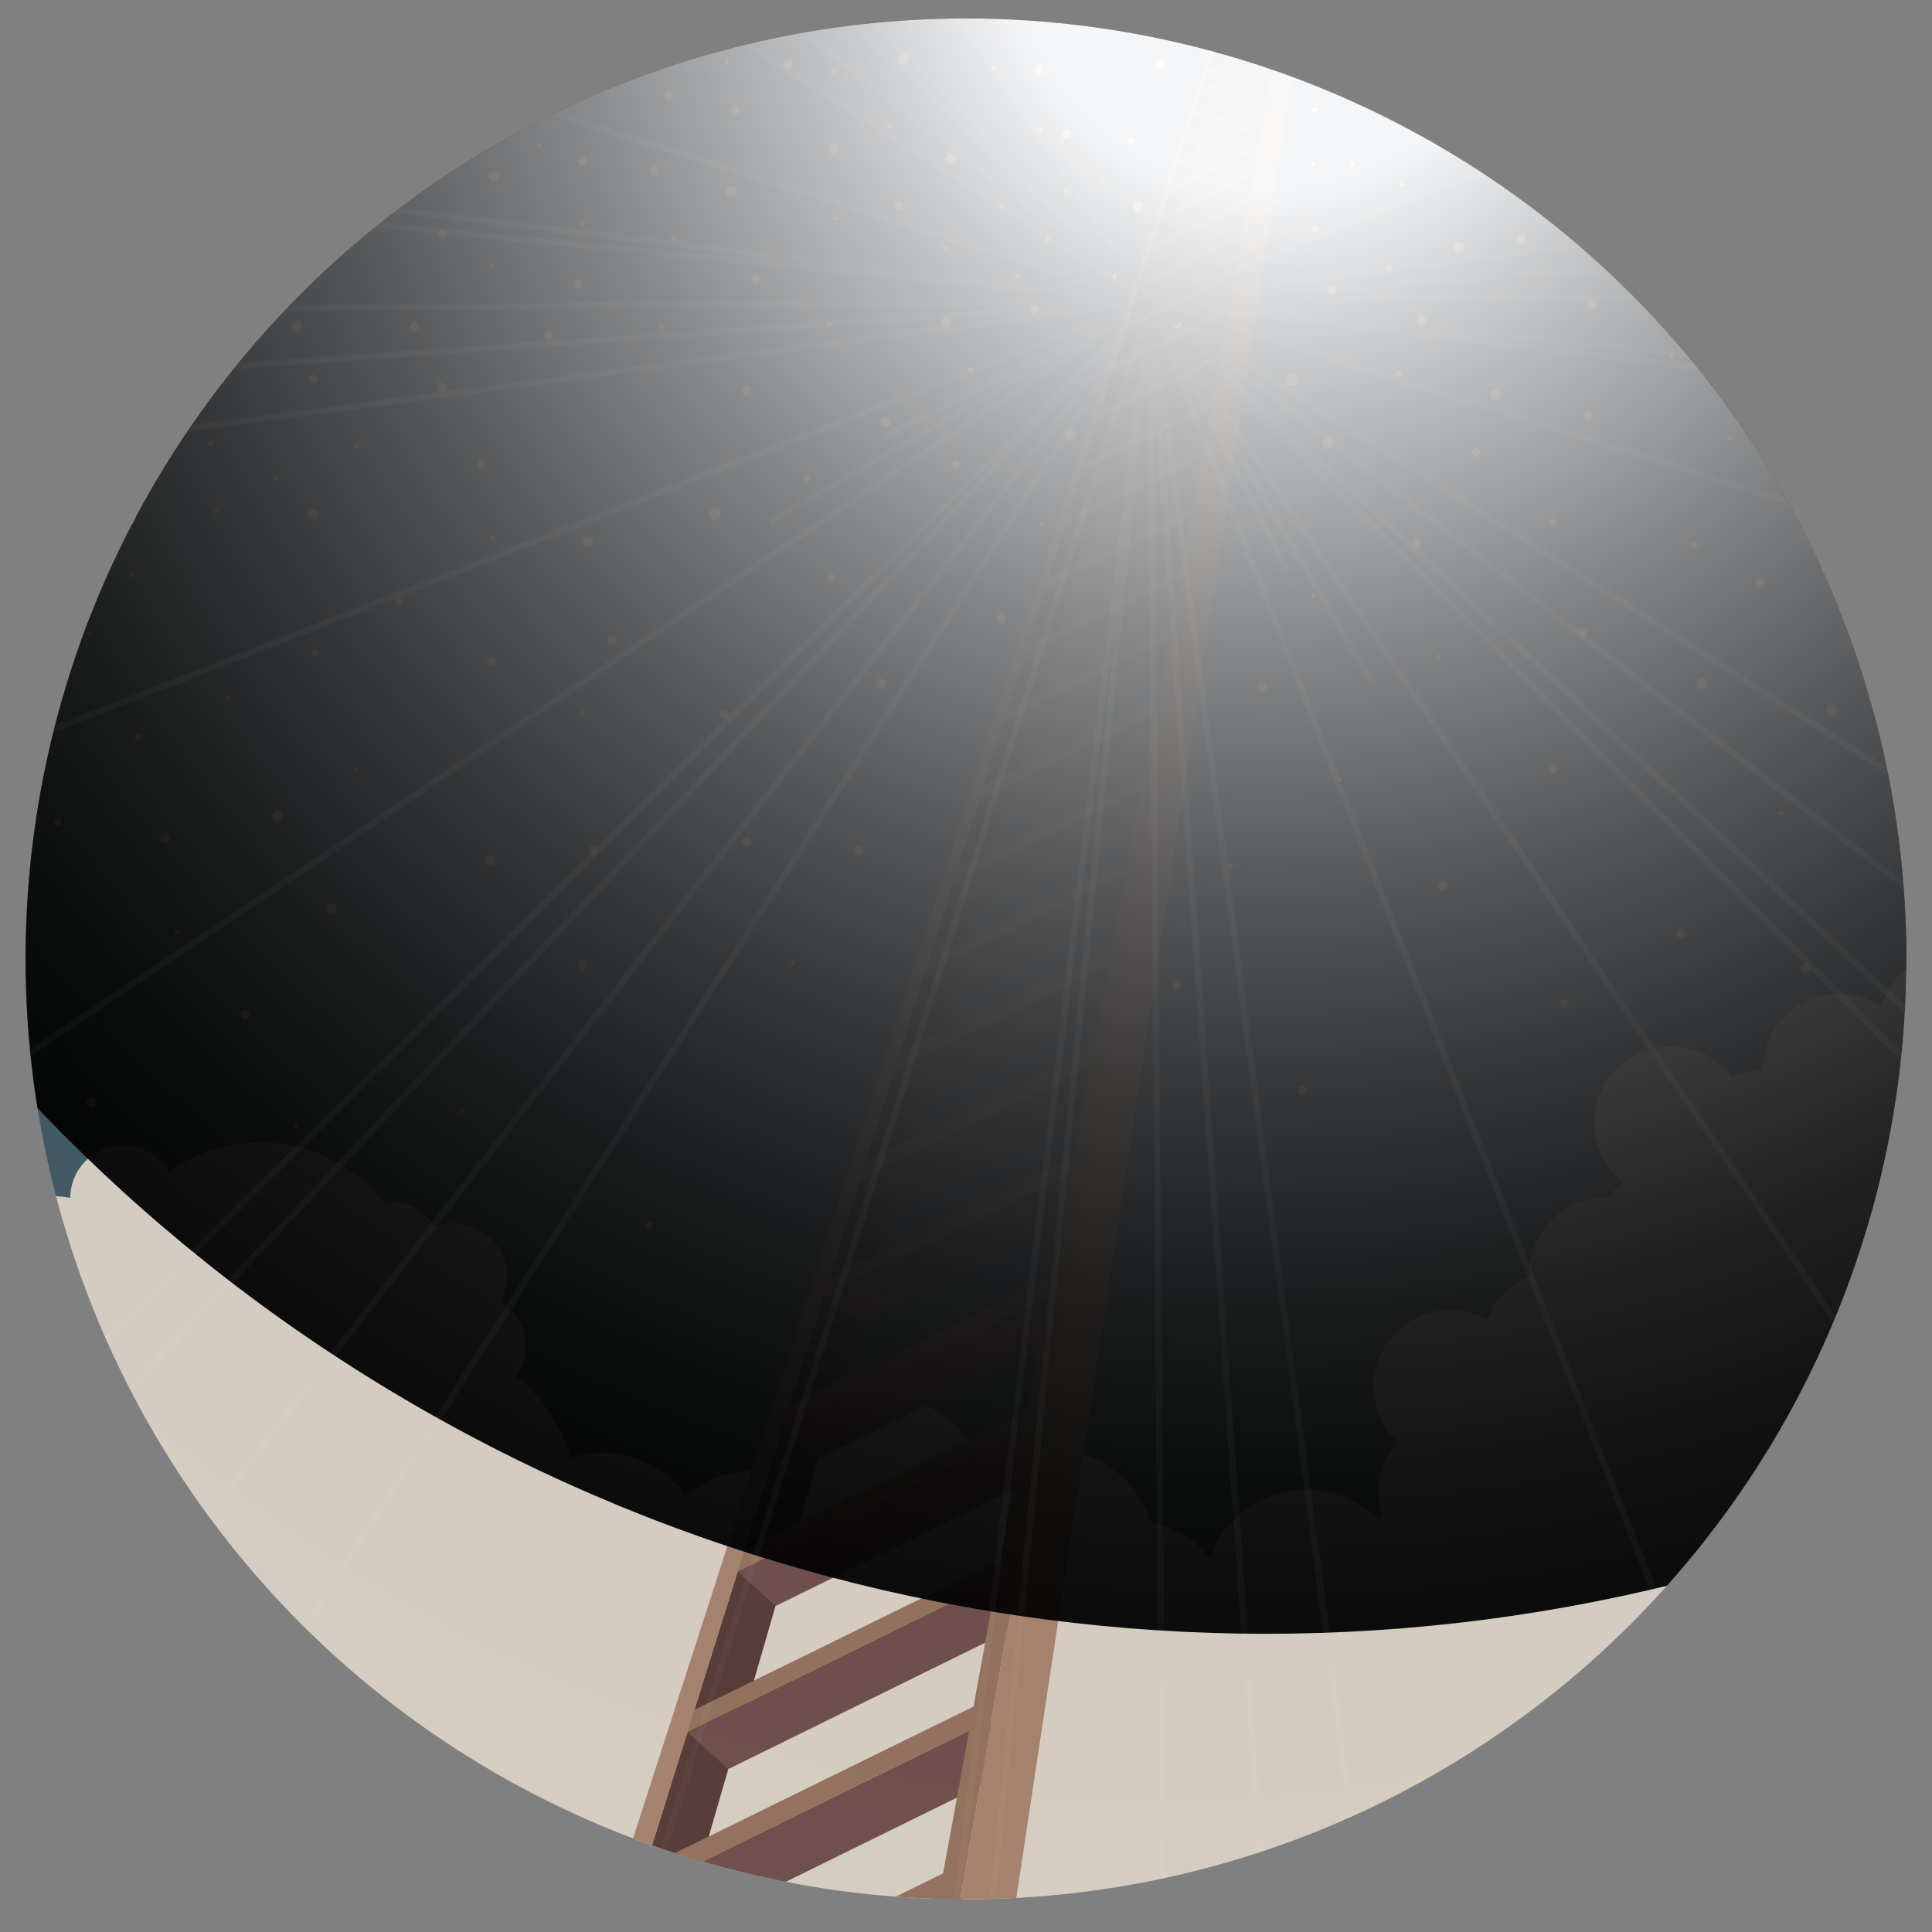
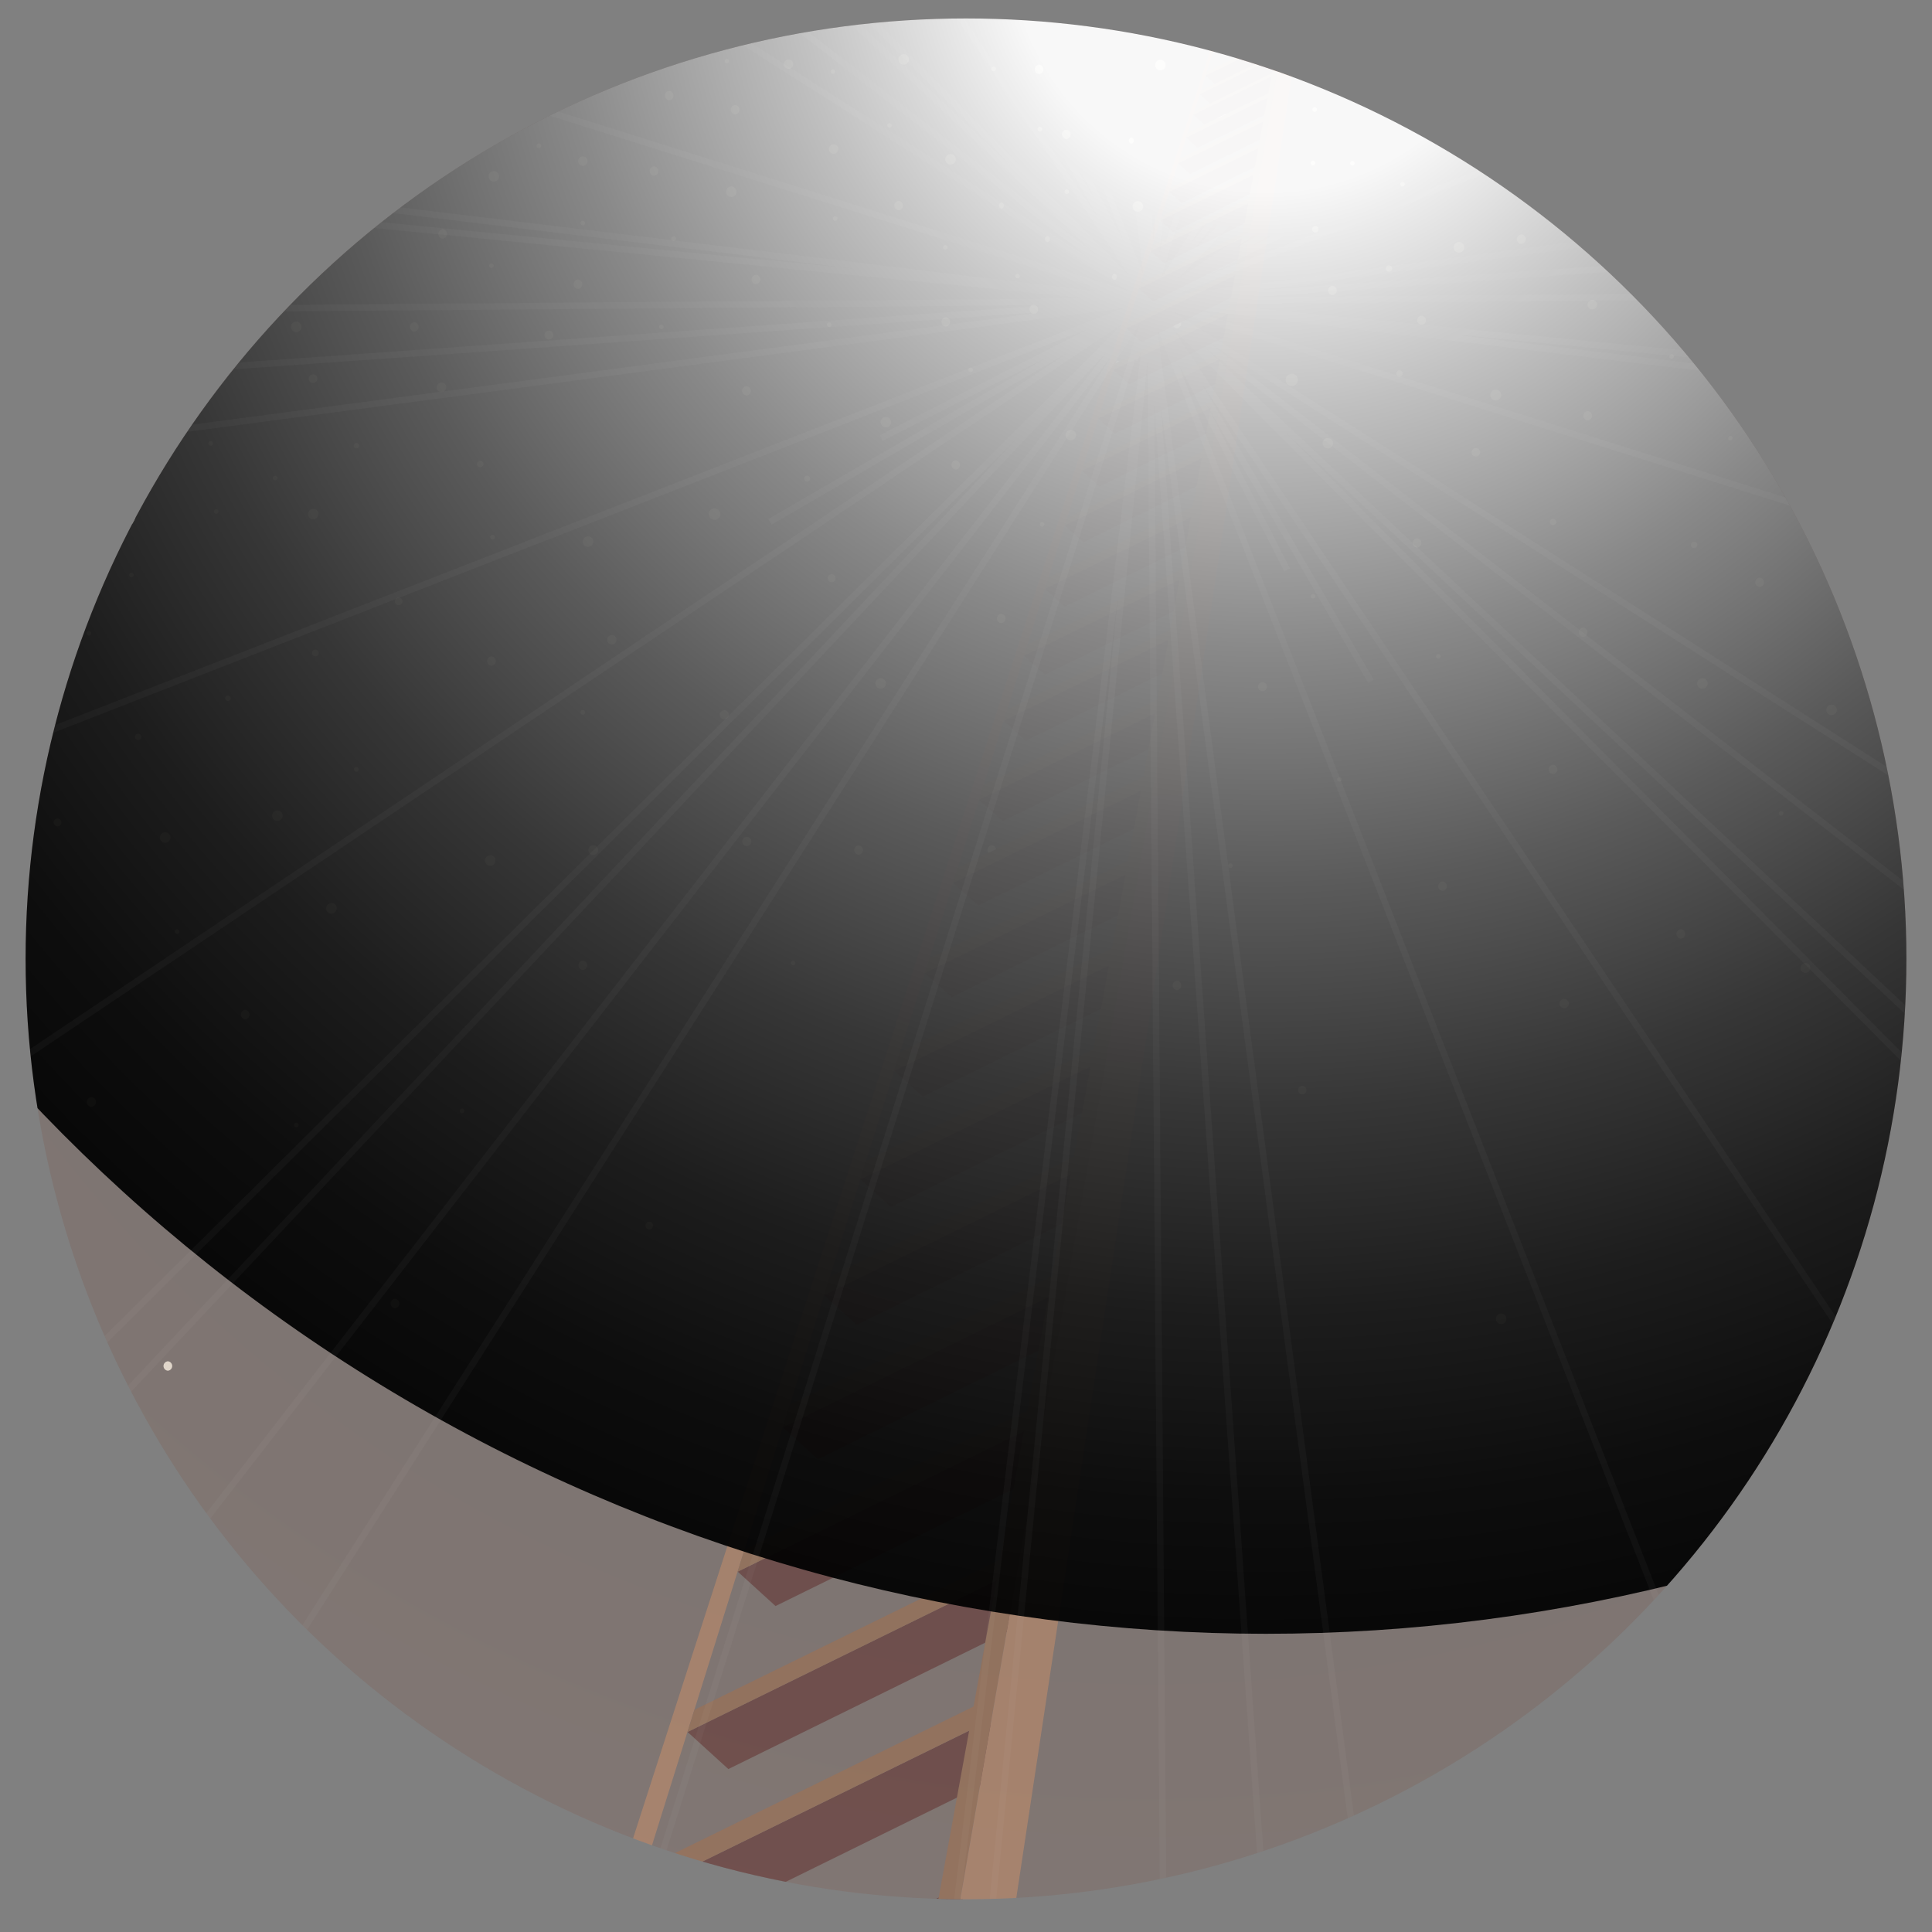
<svg xmlns="http://www.w3.org/2000/svg" viewBox="0 0 600 600">
  <rect x="0" y="0" width="600" height="600" fill="#808080" stroke="none" />
  <defs>
    <style>.cls-1,.cls-13{fill:none;}.cls-2{isolation:isolate;}.cls-3{clip-path:url(#clip-path);}.cls-4{fill:#3a606f;}.cls-5{fill:#f2f2e8;}.cls-6{fill:#e5e6dd;}.cls-7{fill:#513d3e;}.cls-8{fill:#ad8f7a;}.cls-9{fill:#6d5455;}.cls-10{fill:#967c69;}.cls-11{opacity:0.15;fill:url(#radial-gradient);}.cls-11,.cls-12,.cls-13{mix-blend-mode:screen;}.cls-12{opacity:0.95;fill:url(#radial-gradient-2);}.cls-13{stroke:#fff;stroke-width:2px;opacity:0.03;}</style>
    <clipPath id="clip-path">
      <circle class="cls-1" cx="300" cy="297.78" r="292.05" />
    </clipPath>
    <radialGradient id="radial-gradient" cx="357.23" cy="93.52" r="830.4" gradientTransform="translate(170.76 -225.21) rotate(45)" gradientUnits="userSpaceOnUse">
      <stop offset="0" stop-color="#261011" />
      <stop offset="0.73" stop-color="#95452a" />
      <stop offset="1" stop-color="#261011" />
    </radialGradient>
    <radialGradient id="radial-gradient-2" cx="393.13" cy="-19.97" r="527.36" gradientUnits="userSpaceOnUse">
      <stop offset="0.15" stop-color="#fff" />
      <stop offset="0.28" stop-color="#c4c4c4" />
      <stop offset="0.42" stop-color="#8a8a8a" />
      <stop offset="0.56" stop-color="#595959" />
      <stop offset="0.69" stop-color="#333" />
      <stop offset="0.81" stop-color="#181818" />
      <stop offset="0.92" stop-color="#080808" />
      <stop offset="1" stop-color="#020202" />
    </radialGradient>
  </defs>
  <g class="cls-2">
    <g id="Layer_1" data-name="Layer 1">
      <g class="cls-3">
-         <rect class="cls-4" x="-46.28" y="-190.77" width="973.41" height="688.34" />
        <path class="cls-5" d="M-29,20.2a1.62,1.62,0,0,1,1.62-1.63,1.63,1.63,0,0,1,1.63,1.63,1.63,1.63,0,0,1-1.63,1.62A1.62,1.62,0,0,1-29,20.2ZM110.67,41.34A1.63,1.63,0,1,0,109,43,1.63,1.63,0,0,0,110.67,41.34ZM52.93,89.73a1.63,1.63,0,1,0,1.63,1.62A1.62,1.62,0,0,0,52.93,89.73ZM184.25,168.2a1.63,1.63,0,1,0-1.63,1.63A1.63,1.63,0,0,0,184.25,168.2ZM-51.47,114.33A1.63,1.63,0,0,0-53.1,116a1.63,1.63,0,0,0,1.63,1.63A1.63,1.63,0,0,0-49.84,116,1.63,1.63,0,0,0-51.47,114.33Zm592.61,360a1.63,1.63,0,1,0,1.63,1.62A1.62,1.62,0,0,0,541.14,474.37ZM273.5,210.63a1.63,1.63,0,1,0,1.63,1.62A1.62,1.62,0,0,0,273.5,210.63Zm-121.25,55a1.63,1.63,0,1,0,1.62,1.62A1.62,1.62,0,0,0,152.25,265.61ZM665.69,357.9a1.63,1.63,0,1,0,1.63,1.63A1.63,1.63,0,0,0,665.69,357.9ZM568.83,218.83a1.63,1.63,0,1,0,1.62,1.63A1.63,1.63,0,0,0,568.83,218.83Zm-40.13-8.2a1.63,1.63,0,1,0,1.63,1.62A1.62,1.62,0,0,0,528.7,210.63Zm137,47.6a1.63,1.63,0,1,0,1.62,1.63A1.63,1.63,0,0,0,665.69,258.23ZM661,196.36a1.63,1.63,0,1,0,1.62,1.63A1.63,1.63,0,0,0,661,196.36ZM332.56,133.5a1.63,1.63,0,1,0,1.62,1.62A1.63,1.63,0,0,0,332.56,133.5ZM466.22,407.94a1.63,1.63,0,1,0,1.62,1.63A1.63,1.63,0,0,0,466.22,407.94ZM296.83,49.47a1.63,1.63,0,1,0-1.63,1.63A1.62,1.62,0,0,0,296.83,49.47Zm-21.7,80a1.63,1.63,0,1,0,1.62,1.63A1.63,1.63,0,0,0,275.13,129.47Zm-48-71.56a1.63,1.63,0,1,0,1.62,1.63A1.63,1.63,0,0,0,227.17,57.91Zm127.88,6.2a1.63,1.63,0,1,0-1.63,1.63A1.63,1.63,0,0,0,355.05,64.11Zm5.28-45.54A1.63,1.63,0,1,0,362,20.2,1.62,1.62,0,0,0,360.33,18.57ZM502.65,49.88a1.63,1.63,0,1,0,1.62,1.63A1.63,1.63,0,0,0,502.65,49.88Zm67.8,17.41a1.63,1.63,0,1,0-1.62,1.62A1.63,1.63,0,0,0,570.45,67.29Zm92.2-41.84a1.63,1.63,0,1,0,1.62,1.63A1.63,1.63,0,0,0,662.65,25.45ZM697.83,82a1.63,1.63,0,1,0-1.63-1.62A1.63,1.63,0,0,0,697.83,82Zm106.83,53.17a1.63,1.63,0,1,0,1.63,1.62A1.63,1.63,0,0,0,804.66,135.17ZM807.92,78a1.63,1.63,0,1,0-1.63,1.62A1.63,1.63,0,0,0,807.92,78Zm52.15-11.49a1.63,1.63,0,1,0,1.62,1.63A1.63,1.63,0,0,0,860.07,66.55ZM761.26,10a1.63,1.63,0,1,0,1.63,1.63A1.63,1.63,0,0,0,761.26,10Zm-94.15,147a2.61,2.61,0,1,0,2.61,2.6A2.61,2.61,0,0,0,667.11,157.06Zm-254.73-21a1.63,1.63,0,1,0,1.63,1.63A1.63,1.63,0,0,0,412.38,136.08ZM473.8,32.5a1.63,1.63,0,1,0,1.62,1.62A1.62,1.62,0,0,0,473.8,32.5Zm-52.88-16a1.63,1.63,0,1,0,1.63,1.62A1.62,1.62,0,0,0,420.92,16.54ZM282.28,18.46a1.63,1.63,0,1,0-1.63,1.62A1.63,1.63,0,0,0,282.28,18.46ZM99.28,1.9a1.63,1.63,0,1,0,1.63,1.62A1.63,1.63,0,0,0,99.28,1.9ZM-.74,90.54A1.63,1.63,0,0,0,.88,88.91,1.63,1.63,0,0,0-.74,87.29a1.63,1.63,0,0,0-1.63,1.62A1.63,1.63,0,0,0-.74,90.54ZM92,99.89a1.63,1.63,0,1,0,1.62,1.63A1.63,1.63,0,0,0,92,99.89Zm-50,61.4a1.63,1.63,0,1,0-1.63,1.63A1.62,1.62,0,0,0,41.93,161.29Zm56.93-1.62a1.63,1.63,0,1,0-1.63,1.62A1.63,1.63,0,0,0,98.86,159.67ZM-18.91,476a1.63,1.63,0,0,0-1.63,1.63,1.63,1.63,0,0,0,1.63,1.63,1.63,1.63,0,0,0,1.62-1.63A1.63,1.63,0,0,0-18.91,476ZM51.3,258.47a1.63,1.63,0,1,0,1.63,1.63A1.62,1.62,0,0,0,51.3,258.47Zm51.64,22a1.63,1.63,0,1,0,1.63,1.63A1.62,1.62,0,0,0,102.94,280.43ZM86.15,251.69a1.63,1.63,0,1,0,1.62,1.63A1.63,1.63,0,0,0,86.15,251.69ZM153.34,53.13A1.63,1.63,0,1,0,155,54.76,1.63,1.63,0,0,0,153.34,53.13Zm545.2,132.05a1.63,1.63,0,1,0,0,3.25,1.63,1.63,0,0,0,0-3.25Zm159.9,136a1.63,1.63,0,1,0,1.63,1.63A1.63,1.63,0,0,0,858.44,321.17Zm-123.71,41.6a1.9,1.9,0,1,0,1.9,1.9A1.9,1.9,0,0,0,734.73,362.77Zm118.43-104.3a1.63,1.63,0,1,0,1.62,1.63A1.63,1.63,0,0,0,853.16,258.47Zm41.06-101.24a1.63,1.63,0,1,0,1.63,1.62A1.62,1.62,0,0,0,894.22,157.23ZM49.78,47.64a.71.71,0,1,0-.71-.71A.71.71,0,0,0,49.78,47.64Zm-92.1-10.77a.71.71,0,0,0-.71-.71.7.7,0,0,0-.71.71.71.71,0,0,0,.71.71A.71.71,0,0,0-42.32,36.87Zm9-32.84a.71.71,0,0,0-.72.71.72.72,0,0,0,.72.72.71.71,0,0,0,.71-.72A.71.71,0,0,0-33.27,4ZM54.25,21.16a.71.71,0,1,0,.71.71A.71.71,0,0,0,54.25,21.16Zm18.2,7.07a.72.72,0,0,0,0-1.43.72.72,0,0,0,0,1.43Zm85.79,1.83a.71.71,0,0,0,0,1.42.71.71,0,1,0,0-1.42Zm19.42-29a.71.71,0,1,0-.71.72A.71.71,0,0,0,177.66,1.08ZM129.37,7.89a.71.71,0,1,0,0-1.42.71.71,0,0,0,0,1.42Zm-3.78,50.22a.72.72,0,1,0,.71.71A.71.71,0,0,0,125.59,58.11ZM72.45,82.51a.71.71,0,1,0,.71.71A.71.71,0,0,0,72.45,82.51ZM-8.88,75.6a.71.71,0,0,0-.71.71.71.71,0,0,0,.71.71.71.71,0,0,0,.72-.71A.71.71,0,0,0-8.88,75.6Zm40.6-14.44a.71.71,0,1,0,.71-.71A.71.71,0,0,0,31.72,61.16ZM-3.18,45.71A.71.71,0,0,0-2.47,45a.71.71,0,0,0-.71-.71A.71.71,0,0,0-3.9,45,.71.71,0,0,0-3.18,45.71Zm-23.59,5.9a.71.71,0,0,0-.71.71.71.71,0,0,0,.71.71.71.71,0,0,0,.71-.71A.71.71,0,0,0-26.77,51.61Zm-30.49,35a.71.71,0,0,0-.72.71.71.71,0,0,0,.72.71.71.71,0,0,0,.71-.71A.71.71,0,0,0-57.26,86.58ZM67.16,158.14a.71.71,0,1,0,.71.71A.71.71,0,0,0,67.16,158.14ZM-53.1.07a.7.7,0,0,0-.71-.71.71.71,0,0,0-.71.71.71.71,0,0,0,.71.71A.71.71,0,0,0-53.1.07ZM41.54,1.8a.72.72,0,1,0-.71-.72A.72.72,0,0,0,41.54,1.8ZM15.93-4.91a.71.71,0,0,0-.71.71.71.71,0,0,0,.71.71.71.71,0,0,0,.71-.71A.71.71,0,0,0,15.93-4.91Zm-24,11.59A.71.71,0,0,0-7.35,6a.71.71,0,0,0-.71-.71A.71.71,0,0,0-8.77,6,.71.71,0,0,0-8.06,6.68ZM98,201.74a1.05,1.05,0,1,0,1,1A1,1,0,0,0,98,201.74Zm12.7-64.16a.84.84,0,1,0,.84.84A.83.83,0,0,0,110.67,137.58Zm27.12-91.87a.71.71,0,1,0-.71-.71A.71.71,0,0,0,137.79,45.71ZM553.56,30.56a.72.72,0,1,0,.71.72A.71.71,0,0,0,553.56,30.56ZM258.68,22.94a.71.71,0,1,0-.71-.71A.71.71,0,0,0,258.68,22.94Zm-32.94-3.25a.72.72,0,0,0,0-1.43.72.72,0,0,0,0,1.43Zm-41.39,5.49a1.41,1.41,0,1,0,1.4-1.4A1.41,1.41,0,0,0,184.35,25.18Zm272.89,4.87A1.25,1.25,0,1,0,456,31.3,1.25,1.25,0,0,0,457.24,30.05Zm-116-22.76a.71.71,0,1,0,.71.71A.71.71,0,0,0,341.22,7.29Zm-19,32.83a.72.72,0,1,0,.71-.71A.71.71,0,0,0,322.21,40.12Zm-46-1.87a.71.71,0,1,0,.71.71A.71.71,0,0,0,276.16,38.25ZM278.09-.54a.7.7,0,0,0-.71-.71.71.71,0,0,0-.71.71.71.71,0,0,0,.71.71A.71.71,0,0,0,278.09-.54ZM244.45.17a.71.71,0,0,0,.71-.71.71.71,0,0,0-.71-.71.71.71,0,0,0-.72.71A.71.71,0,0,0,244.45.17ZM200.94,11.35a.71.71,0,1,0,.71.71A.71.71,0,0,0,200.94,11.35Zm45.38,287a.71.71,0,1,0,.71.71A.71.71,0,0,0,246.32,298.37Zm161.47-247a.71.71,0,1,0-.72-.71A.71.71,0,0,0,407.79,51.4ZM-27.3,232.14a.71.71,0,0,0-.71.72.71.71,0,0,0,.71.71.71.71,0,0,0,.71-.71A.71.71,0,0,0-27.3,232.14ZM511.43,76.82a.71.71,0,1,0,.71.71A.71.71,0,0,0,511.43,76.82ZM435.56,56.49a.71.71,0,0,0,0,1.42.71.71,0,1,0,0-1.42Zm-65.47-4.27a.72.72,0,1,0-.71-.72A.71.71,0,0,0,370.09,52.22Zm38.22-18.91A.71.71,0,1,0,409,34,.71.71,0,0,0,408.31,33.31Zm-6.1-25.62a.72.72,0,1,0,.72.71A.71.71,0,0,0,402.21,7.69ZM447.4,203.84a.71.71,0,1,0-.71.72A.71.71,0,0,0,447.4,203.84ZM568.11,16.43a.71.71,0,1,0-.71-.71A.71.71,0,0,0,568.11,16.43ZM556.63-5.42a.71.71,0,0,0-.71-.71.71.71,0,0,0-.71.71.71.71,0,0,0,.71.71A.71.71,0,0,0,556.63-5.42Zm-30.5,3.25a.71.71,0,0,0-.71-.71.71.71,0,0,0-.71.71.71.71,0,0,0,.71.71A.71.71,0,0,0,526.13-2.17Zm68,20a.71.71,0,1,0,.71.71A.71.71,0,0,0,594.14,17.86ZM556.32,49.17a.71.71,0,1,0,.71.71A.71.71,0,0,0,556.32,49.17ZM540.43,44.1a.72.72,0,1,0,.71.72A.71.71,0,0,0,540.43,44.1Zm73.83,23.19a1.09,1.09,0,1,0-2.18,0,1.09,1.09,0,1,0,2.18,0Zm42.2-14.87a.71.71,0,1,0,.71.71A.71.71,0,0,0,656.46,52.42Zm57-43.61a1.4,1.4,0,1,0,1.4,1.4A1.39,1.39,0,0,0,713.46,8.81ZM672,.78a.71.71,0,1,0-.71.71A.71.71,0,0,0,672,.78ZM646.88-.75a.71.71,0,0,0-.71.72.71.71,0,0,0,.71.71.71.71,0,0,0,.71-.71A.71.71,0,0,0,646.88-.75ZM733.2,37.58a.71.71,0,1,0-.71-.71A.71.71,0,0,0,733.2,37.58ZM699.69,45.2A1.19,1.19,0,1,0,698.5,44,1.18,1.18,0,0,0,699.69,45.2ZM679.93,63a.71.71,0,1,0,.72.71A.71.71,0,0,0,679.93,63ZM646.16,37.27a.71.71,0,1,0,.72.71A.71.71,0,0,0,646.16,37.27Zm-12,120.87a.71.71,0,1,0,.71.71A.71.71,0,0,0,634.19,158.14Zm149.43-111a.72.72,0,0,0,0,1.43.72.72,0,0,0,0-1.43ZM537.39,135.37a.71.71,0,1,0,.72.71A.71.71,0,0,0,537.39,135.37ZM726.29,78a.71.71,0,1,0,.71.71A.71.71,0,0,0,726.29,78Zm47.57-57.95a.71.71,0,1,0-.71-.71A.71.71,0,0,0,773.86,20.09Zm62.22-5.49a.72.72,0,1,0,.71.72A.72.72,0,0,0,836.08,14.6ZM886.8,1.49a.71.71,0,1,0-.71.71A.71.71,0,0,0,886.8,1.49ZM869,28.84a.71.71,0,0,0,0,1.42.71.71,0,1,0,0-1.42ZM856.41,81.7a.71.71,0,1,0,.71.71A.71.71,0,0,0,856.41,81.7Zm-40.66-63a.71.71,0,1,0,0,1.42.71.71,0,1,0,0-1.42Zm-39-20.33a.71.71,0,0,0-.71.71.71.71,0,0,0,.71.71.71.71,0,0,0,.71-.71A.71.71,0,0,0,776.71-1.66Zm59.37,92.71a.71.71,0,1,0,.71.71A.71.71,0,0,0,836.08,91.05Zm24,68.24a1.19,1.19,0,1,0,1.19,1.19A1.19,1.19,0,0,0,860.07,159.29Zm-.92-26.61a.71.71,0,1,0-.71.71A.71.71,0,0,0,859.15,132.68Zm7-28.73a.72.72,0,1,0-.72.71A.71.71,0,0,0,866.17,104Zm36.3,3.8a.71.71,0,1,0,0,1.42.71.71,0,1,0,0-1.42ZM672,94.34a.71.71,0,1,0-.71-.71A.71.71,0,0,0,672,94.34Zm33,19.34a1,1,0,1,0-1-1A1,1,0,0,0,705,113.68ZM678.82,113a.71.71,0,1,0,.71.71A.71.71,0,0,0,678.82,113Zm38.08,86.17a1,1,0,1,0,1,1A1,1,0,0,0,716.9,199.19ZM323.64,162.14a.71.71,0,1,0,0,1.42.71.71,0,0,0,0-1.42Zm327.71-32.46a.71.71,0,1,0,.71.71A.71.71,0,0,0,651.35,129.68Zm122.44,9.49a.71.71,0,1,0,.71-.71A.71.71,0,0,0,773.79,139.17Zm-5.59,86.77a1.45,1.45,0,1,0,1.44,1.45A1.44,1.44,0,0,0,768.2,225.94ZM595.77,274.51a.71.71,0,1,0,0,1.42.71.71,0,1,0,0-1.42ZM696.2,290.8a.71.71,0,1,0,.71.71A.71.71,0,0,0,696.2,290.8ZM407.78,184.47a.71.71,0,1,0,.72.71A.71.71,0,0,0,407.78,184.47Zm220,47.17a.71.71,0,1,0,.72.71A.71.71,0,0,0,627.73,231.64Zm-211.8,9.68a.71.71,0,1,0,.71.71A.71.71,0,0,0,415.93,241.32ZM553.15,251.9a.71.71,0,0,0,0,1.42.71.71,0,1,0,0-1.42Zm220.69-84.41a.72.72,0,1,0,.72.71A.71.71,0,0,0,773.84,167.49Zm1.37,29.63a.71.71,0,1,0,.71.71A.71.71,0,0,0,775.21,197.12Zm-77.38,15.41a.71.71,0,1,0,0,1.42.71.71,0,0,0,0-1.42Zm7.92-44.73a.71.71,0,1,0,.71.71A.71.71,0,0,0,705.75,167.8Zm38,12.92a.71.71,0,1,0,.72.71A.71.71,0,0,0,743.79,180.72ZM696.2,150.11a.71.71,0,1,0,.71-.71A.71.71,0,0,0,696.2,150.11Zm-87.14,29.17a.72.72,0,0,0,0,1.43.72.72,0,0,0,0-1.43ZM748.34,155.4a.72.72,0,1,0,.71.71A.71.71,0,0,0,748.34,155.4Zm72.26,45.78a.71.71,0,1,0,.71.71A.71.71,0,0,0,820.6,201.18Zm12.94-46.32a1.26,1.26,0,1,0,1.26,1.25A1.25,1.25,0,0,0,833.54,154.86Zm32.63,72.81a.72.72,0,1,0,.71.71A.71.71,0,0,0,866.17,227.67Zm26.43-13a.71.71,0,1,0,0,1.42.71.71,0,1,0,0-1.42Zm-22.16-26.23a.72.72,0,1,0,.71.72A.71.71,0,0,0,870.44,188.43Zm-25.11,21.73a.71.71,0,1,0,.71.71A.71.71,0,0,0,845.33,210.16Zm-4.78,23.61a.71.71,0,1,0,.71.71A.71.71,0,0,0,840.55,233.77Zm-94.63-26.62a.71.71,0,1,0,.71.71A.71.71,0,0,0,745.92,207.15ZM560.69,299.08a1.53,1.53,0,1,0,1.53,1.53A1.52,1.52,0,0,0,560.69,299.08ZM745.92,118.19a.71.71,0,1,0-.71.71A.71.71,0,0,0,745.92,118.19ZM519.13,110a.71.71,0,0,0,0,1.42.71.71,0,0,0,0-1.42Zm62.09,74.46a.71.71,0,1,0,.72.71A.71.71,0,0,0,581.22,184.47Zm-123-45.3a1.33,1.33,0,0,0,0,2.65,1.33,1.33,0,1,0,0-2.65ZM97.23,118.91a1.33,1.33,0,1,0-1.33-1.33A1.34,1.34,0,0,0,97.23,118.91ZM49.07,142.68a.71.71,0,0,0,0-1.42.71.71,0,1,0,0,1.42Zm-20.74,54a.71.71,0,0,0-1.42,0,.71.71,0,0,0,1.42,0Zm-49.41-75.75a.72.72,0,0,0,.72-.72.71.71,0,0,0-.72-.71.71.71,0,0,0-.71.71A.71.71,0,0,0-21.08,120.94Zm6.92,84.37a.71.71,0,0,0-.71.71.71.71,0,0,0,.71.71.71.71,0,0,0,.71-.71A.71.71,0,0,0-14.16,205.31Zm-41.07,7.32a.71.71,0,0,0-.71.71.71.71,0,0,0,.71.71.71.71,0,0,0,.71-.71A.71.71,0,0,0-55.23,212.63Zm96.77-34.06a.71.71,0,1,0-.71.71A.71.71,0,0,0,41.54,178.57Zm69.13,59.67a.72.72,0,1,0,.71.72A.71.71,0,0,0,110.67,238.24ZM42.91,227.85a1,1,0,1,0,1,1A1,1,0,0,0,42.91,227.85Zm262.94,6.63a.72.72,0,1,0,.71.71A.71.71,0,0,0,305.85,234.48Zm-47.57-56.14a1.24,1.24,0,1,0,1.24,1.24A1.24,1.24,0,0,0,258.28,178.34ZM231.92,259.9a1.42,1.42,0,1,0,1.43,1.42A1.41,1.41,0,0,0,231.92,259.9Zm172.51,77.35a1.3,1.3,0,1,0,1.3,1.29A1.29,1.29,0,0,0,404.43,337.25ZM55,288.62a.71.71,0,1,0,.71.71A.71.71,0,0,0,55,288.62Zm-65.08-11.17a.71.71,0,0,0-.71.71.71.71,0,0,0,.71.71.71.71,0,0,0,.71-.71A.71.71,0,0,0-10.12,277.45ZM-36.53,151a.71.71,0,0,0-.71.71.71.71,0,0,0,.71.71.71.71,0,0,0,.71-.71A.7.7,0,0,0-36.53,151Zm258.44,6.84a1.8,1.8,0,1,0,1.8,1.8A1.79,1.79,0,0,0,221.91,157.87ZM382.14,268.15a.71.71,0,1,0,.71.71A.71.71,0,0,0,382.14,268.15Zm383.23,52.31a.71.71,0,1,0,.71.71A.71.71,0,0,0,765.37,320.46ZM734,261a.72.72,0,1,0,.71.72A.72.72,0,0,0,734,261ZM65.41,137a.71.71,0,1,0,.71.71A.71.71,0,0,0,65.41,137ZM420,50a.71.71,0,1,0,.71.71A.71.71,0,0,0,420,50ZM305.85,2a.71.71,0,1,0,.71.71A.71.71,0,0,0,305.85,2ZM453.09,75.17a1.65,1.65,0,1,0,1.65,1.65A1.65,1.65,0,0,0,453.09,75.17ZM593.43,89.5a.72.72,0,1,0,.71.71A.71.71,0,0,0,593.43,89.5ZM489.54,13a.71.71,0,1,0,.71.71A.71.71,0,0,0,489.54,13ZM374.87-1.76a.71.71,0,0,0-.71-.71.7.7,0,0,0-.71.71.71.71,0,0,0,.71.71A.71.71,0,0,0,374.87-1.76ZM391,53.51a1.08,1.08,0,1,0,1.08,1.08A1.08,1.08,0,0,0,391,53.51ZM545.75,16.84a.71.71,0,1,0-.71-.71A.71.71,0,0,0,545.75,16.84ZM456.7,1.39A.71.71,0,1,0,456,.68.71.71,0,0,0,456.7,1.39ZM734,149.4a1.63,1.63,0,1,0-1.63,1.63A1.63,1.63,0,0,0,734,149.4Zm146.9-14.94a1.63,1.63,0,1,0,1.62,1.62A1.62,1.62,0,0,0,880.92,134.46ZM644.54,74.28a1.63,1.63,0,1,0,1.63,1.62A1.62,1.62,0,0,0,644.54,74.28ZM19.91,102.43a1.63,1.63,0,1,0,0,3.25,1.63,1.63,0,0,0,0-3.25Zm761.43,6a.71.71,0,1,0,.71.71A.71.71,0,0,0,781.34,108.46ZM896.78,58.74a.72.72,0,1,0,.71.72A.71.71,0,0,0,896.78,58.74ZM886.5,17.65a.71.71,0,1,0-.71-.71A.71.71,0,0,0,886.5,17.65ZM854,21.31a.71.71,0,1,0-.71-.71A.71.71,0,0,0,854,21.31Zm15.76-23a.71.71,0,0,0,.71-.71.71.71,0,0,0-.71-.71.71.71,0,0,0-.72.71A.71.71,0,0,0,869.73-1.66Zm-11.29,45.2a.72.72,0,1,0-.71-.71A.71.71,0,0,0,858.44,43.54Zm22.48,0a.72.72,0,1,0-.71-.71A.71.71,0,0,0,880.92,43.54ZM843.4,28.43a.71.71,0,1,0,.71.71A.71.71,0,0,0,843.4,28.43Zm-18.71.81a.72.72,0,1,0,.71.71A.71.71,0,0,0,824.69,29.24Zm-2,49.61a.71.71,0,1,0,.71.71A.71.71,0,0,0,822.66,78.85Zm-102,50.27a.71.71,0,1,0,.71.71A.71.71,0,0,0,720.61,129.12Zm173.57,55.35a.71.71,0,1,0,.71.71A.71.71,0,0,0,894.18,184.47Zm-52-120.66a.71.71,0,1,0,.71.71A.71.71,0,0,0,842.18,63.81ZM787,64.52a.71.71,0,1,0,.71.71A.71.71,0,0,0,787,64.52ZM872.67,17a.72.72,0,0,0,0,1.43.72.72,0,0,0,0-1.43ZM852.24,2.3a.71.71,0,1,0-.71.72A.71.71,0,0,0,852.24,2.3Zm-46,35.05a.71.71,0,1,0-.71-.71A.71.71,0,0,0,806.29,37.35ZM50,76.82a.71.71,0,1,0,.71.71A.71.71,0,0,0,50,76.82Zm102.29,90a.71.71,0,1,0,.71-.71A.71.71,0,0,0,152.25,166.78ZM332,59.54a.71.71,0,1,0-.71.71A.71.71,0,0,0,332,59.54Zm-74.47,40.58a.71.71,0,1,0,.71.71A.71.71,0,0,0,257.48,100.12Zm-6.85,49.45a.94.94,0,1,0-.94-.94A.94.94,0,0,0,250.63,149.57ZM464.53,121a1.69,1.69,0,1,0,1.69,1.69A1.69,1.69,0,0,0,464.53,121Zm-63.35-4.91a1.9,1.9,0,1,0,1.9,1.9A1.9,1.9,0,0,0,401.18,116.07Zm-9.11,95.79a1.38,1.38,0,1,0,1.38,1.38A1.38,1.38,0,0,0,392.07,211.86ZM293.57,77.53a.71.71,0,1,0-.71-.71A.71.71,0,0,0,293.57,77.53Zm7.89,36.59a.72.72,0,1,0,.71.72A.72.72,0,0,0,301.46,114.12ZM347.05,112a.71.71,0,1,0,.72.71A.71.71,0,0,0,347.05,112ZM316,85.05a.71.71,0,0,0,0,1.42.71.71,0,1,0,0-1.42ZM209.22,73.39a.72.72,0,1,0,.71.72A.72.72,0,0,0,209.22,73.39ZM170.88,13a.72.72,0,1,0-.72.71A.71.71,0,0,0,170.88,13ZM85.43,149.19a.71.71,0,1,0-.71-.71A.71.71,0,0,0,85.43,149.19Zm38.4,36.41a1.17,1.17,0,1,0,1.16,1.17A1.17,1.17,0,0,0,123.83,185.6Zm101.1,35a1.42,1.42,0,1,0,1.42,1.42A1.42,1.42,0,0,0,224.93,220.56Zm-44.65.61a.72.72,0,1,0,.71-.71A.71.71,0,0,0,180.28,221.17Zm21.37,158.24a1.18,1.18,0,1,0,1.17,1.18A1.17,1.17,0,0,0,201.65,379.41Zm-58.17-35.15a.71.71,0,1,0,.71.71A.71.71,0,0,0,143.48,344.26ZM259.39,67.16a.71.71,0,1,0,.71.71A.71.71,0,0,0,259.39,67.16ZM17.86,254.22a1.2,1.2,0,1,0,1.19,1.19A1.19,1.19,0,0,0,17.86,254.22Zm166.39,8.27a1.51,1.51,0,1,0,1.5,1.51A1.5,1.5,0,0,0,184.25,262.49ZM170.44,102.68a1.38,1.38,0,1,0,1.38,1.38A1.37,1.37,0,0,0,170.44,102.68Zm34.95-1.87a.71.71,0,1,0,.71.71A.71.71,0,0,0,205.39,100.81ZM308.57,22.13a.72.72,0,1,0-.71-.71A.71.71,0,0,0,308.57,22.13ZM434.62,5.05a.71.71,0,1,0-.71-.71A.71.71,0,0,0,434.62,5.05Zm59.87,88.07a1.49,1.49,0,1,0,1.5,1.49A1.49,1.49,0,0,0,494.49,93.12ZM72.73,64.62a.71.71,0,1,0,.71.71A.71.71,0,0,0,72.73,64.62ZM489.11,28.84a.71.71,0,1,0,.71.71A.71.71,0,0,0,489.11,28.84ZM92,348.67a.71.71,0,1,0,.72.71A.71.71,0,0,0,92,348.67ZM432.32,32.6a.71.71,0,1,0,.71.71A.71.71,0,0,0,432.32,32.6ZM141.86,28.84a.71.71,0,1,0,.71.71A.71.71,0,0,0,141.86,28.84ZM167.33,46a.72.72,0,1,0-.71-.72A.71.71,0,0,0,167.33,46Zm12.95,23.27a.72.72,0,1,0,.71-.71A.71.71,0,0,0,180.28,69.29Zm-36.8-51.84a.71.71,0,1,0,0,1.42.71.71,0,1,0,0-1.42Zm298,80.65a1.37,1.37,0,1,0,1.36,1.37A1.36,1.36,0,0,0,441.45,98.1Zm96.66-25.25a.72.72,0,1,0,.71.71A.71.71,0,0,0,538.11,72.85ZM66.94,113.31a.72.72,0,1,0-.71.71A.71.71,0,0,0,66.94,113.31Zm31-40.76a.72.72,0,0,0,0-1.43.72.72,0,0,0,0,1.43ZM154.87,3.63a.71.71,0,1,0,.71.71A.71.71,0,0,0,154.87,3.63ZM70.79,216a.85.85,0,1,0,.85.85A.85.85,0,0,0,70.79,216Zm-80.2-42.36a.71.71,0,0,0-.71.71.71.71,0,0,0,.71.72.72.72,0,0,0,.72-.72A.71.71,0,0,0-9.41,173.59ZM127.32,36.05a.71.71,0,1,0,.71-.71A.71.71,0,0,0,127.32,36.05ZM152.63,81.8a.71.71,0,1,0,.71.71A.71.71,0,0,0,152.63,81.8ZM228.3,32.61a1.47,1.47,0,0,0,0,2.93A1.47,1.47,0,0,0,228.3,32.61Zm82.66,158a1.47,1.47,0,0,0,0,2.93A1.47,1.47,0,0,0,311,190.62Zm-14.13-47.69a1.47,1.47,0,0,0,0,2.93A1.47,1.47,0,0,0,296.83,142.93Zm-64.91-23a1.46,1.46,0,0,0,0,2.92A1.46,1.46,0,0,0,231.92,119.94ZM-51.9,178.57a1.47,1.47,0,0,0,0,2.93A1.47,1.47,0,0,0-51.9,178.57ZM122.66,403.36a1.47,1.47,0,0,0,0,2.93A1.47,1.47,0,0,0,122.66,403.36Zm-137.46-300a1.47,1.47,0,0,0,0,2.93A1.47,1.47,0,0,0-14.8,103.39ZM-41.16,74.11a1.46,1.46,0,0,0,0,2.92A1.46,1.46,0,0,0-41.16,74.11Zm79.32,38.75a1.47,1.47,0,0,0,0,2.93A1.47,1.47,0,0,0,38.16,112.86Zm38,200.75a1.47,1.47,0,0,0,0,2.93A1.47,1.47,0,0,0,76.11,313.61ZM234.76,85.33a1.47,1.47,0,0,0,0,2.93A1.47,1.47,0,0,0,234.76,85.33Zm86.29,9.28a1.47,1.47,0,0,0,0,2.93A1.47,1.47,0,0,0,321.05,94.61Zm92.75-5.86a1.47,1.47,0,0,0,0,2.93A1.47,1.47,0,0,0,413.8,88.75ZM517.71,41.89a1.47,1.47,0,0,0,0,2.93A1.47,1.47,0,0,0,517.71,41.89ZM596.37,6.74a1.47,1.47,0,0,0,0-2.93A1.47,1.47,0,0,0,596.37,6.74Zm29.52,0a1.47,1.47,0,0,0,0,2.93A1.47,1.47,0,0,0,625.89,6.74ZM697.62,24.8a1.47,1.47,0,0,0,0,2.93A1.47,1.47,0,0,0,697.62,24.8Zm72.53,10.25a1.47,1.47,0,0,0,0,2.93A1.47,1.47,0,0,0,770.15,35.05ZM799.44,7.72a1.47,1.47,0,0,0,0-2.93A1.47,1.47,0,0,0,799.44,7.72ZM647.59,108.55a1.47,1.47,0,0,0,0-2.93A1.47,1.47,0,0,0,647.59,108.55ZM630.54,90.7a1.47,1.47,0,0,0,0,2.93A1.47,1.47,0,0,0,630.54,90.7ZM541.14,107a1.47,1.47,0,0,0,0,2.93A1.47,1.47,0,0,0,541.14,107Zm20-21a1.47,1.47,0,0,0,0,2.93A1.47,1.47,0,0,0,561.16,86ZM672.71,45.29a1.47,1.47,0,0,0,0,2.93A1.47,1.47,0,0,0,672.71,45.29Zm10.55,87.39a1.47,1.47,0,0,0,0,2.93A1.47,1.47,0,0,0,683.26,132.68Zm63.67-48.16a1.47,1.47,0,0,0,0,2.93A1.47,1.47,0,0,0,746.93,84.52ZM768.2,68.75a1.47,1.47,0,0,0,0-2.93A1.47,1.47,0,0,0,768.2,68.75ZM807,97.38a1.47,1.47,0,0,0,0,2.93A1.47,1.47,0,0,0,807,97.38Zm25.28,23.3a1.46,1.46,0,0,0,0-2.92A1.46,1.46,0,0,0,832.28,120.68ZM608.12,139.87a1.47,1.47,0,0,0,0,2.93A1.47,1.47,0,0,0,608.12,139.87ZM887.31,90.7a1.47,1.47,0,0,0,0,2.93A1.47,1.47,0,0,0,887.31,90.7Zm-5.68-27.33a1.46,1.46,0,0,0,0,2.92A1.46,1.46,0,0,0,881.63,63.37Zm-316,86.9a1.47,1.47,0,0,0,0,2.93A1.47,1.47,0,0,0,565.66,150.27ZM52.13,422.76a1.47,1.47,0,0,0,0,2.93A1.47,1.47,0,0,0,52.13,422.76ZM522,288.58a1.47,1.47,0,0,0,0,2.93A1.47,1.47,0,0,0,522,288.58ZM493.08,127.65a1.47,1.47,0,0,0,0,2.93A1.47,1.47,0,0,0,493.08,127.65Zm-53,39.5a1.47,1.47,0,0,0,0,2.93A1.47,1.47,0,0,0,440.09,167.15Zm42.23,70.34a1.47,1.47,0,0,0,0,2.93A1.47,1.47,0,0,0,482.32,237.49Zm9.34-42.59a1.47,1.47,0,0,0,0,2.93A1.47,1.47,0,0,0,491.66,194.9Zm54.8-15.54a1.47,1.47,0,0,0,0,2.93A1.47,1.47,0,0,0,546.46,179.36ZM365.48,99a1.47,1.47,0,0,0,0,2.93A1.47,1.47,0,0,0,365.48,99ZM379.3,34.4a1.47,1.47,0,0,0,0,2.93A1.47,1.47,0,0,0,379.3,34.4Zm-48.16,5.86a1.47,1.47,0,0,0,0,2.93A1.47,1.47,0,0,0,331.14,40.26Zm-72.25,4.56a1.46,1.46,0,0,0,0,2.92A1.46,1.46,0,0,0,258.89,44.82ZM70.79,39a1.47,1.47,0,0,0,0,2.93A1.47,1.47,0,0,0,70.79,39ZM74.7-.09a1.46,1.46,0,0,0,0,2.92A1.46,1.46,0,0,0,74.7-.09ZM203.12,51.67a1.47,1.47,0,0,0,0,2.93A1.47,1.47,0,0,0,203.12,51.67Zm3.7-53.39a1.47,1.47,0,0,0,0-2.93A1.47,1.47,0,0,0,206.82-1.72ZM15.22,52.46a1.47,1.47,0,0,0,0,2.93A1.47,1.47,0,0,0,15.22,52.46ZM-8,34.08a1.47,1.47,0,0,0,0-2.93A1.47,1.47,0,0,0-8,34.08ZM-25.54-7.25a1.46,1.46,0,0,0,0,2.92A1.46,1.46,0,0,0-25.54-7.25ZM-47,13.57a1.47,1.47,0,0,0,0,2.93A1.47,1.47,0,0,0-47,13.57ZM-26.19,39a1.47,1.47,0,0,0,0,2.93A1.47,1.47,0,0,0-26.19,39Zm-21.48,15a1.47,1.47,0,0,0,0,2.93A1.47,1.47,0,0,0-47.67,53.93Zm41,4.55a1.47,1.47,0,0,0,0,2.93A1.47,1.47,0,0,0-6.66,58.48Zm-41,78.11a1.47,1.47,0,0,0,0,2.93A1.47,1.47,0,0,0-47.67,136.59Zm27.34,9.11a1.47,1.47,0,0,0,0,2.93A1.47,1.47,0,0,0-20.33,145.7Zm24.62-9.46a1.47,1.47,0,0,0,0,2.93A1.47,1.47,0,0,0,4.29,136.24Zm132.79-17.48a1.46,1.46,0,0,0,0,2.92A1.46,1.46,0,0,0,137.08,118.76ZM107.89,14.88a1.46,1.46,0,0,0,0,2.92A1.46,1.46,0,0,0,107.89,14.88ZM190,197.24a1.46,1.46,0,0,0,0,2.92A1.46,1.46,0,0,0,190,197.24Zm-61.35-97.19a1.47,1.47,0,0,0,0,2.93A1.47,1.47,0,0,0,128.66,100.05Zm138,162.48a1.47,1.47,0,0,0,0,2.93A1.47,1.47,0,0,0,266.66,262.53ZM181,298.32a1.47,1.47,0,0,0,0,2.93A1.47,1.47,0,0,0,181,298.32Zm-28.36-94.48a1.47,1.47,0,0,0,0,2.93A1.47,1.47,0,0,0,152.63,203.84ZM-26.77,333.73a1.47,1.47,0,0,0,0,2.93A1.47,1.47,0,0,0-26.77,333.73Zm512.52-23.51a1.46,1.46,0,0,0,0,2.92A1.46,1.46,0,0,0,485.75,310.22ZM308,262.53a1.47,1.47,0,0,0,0,2.93A1.47,1.47,0,0,0,308,262.53Zm-20.83,35.15a1.47,1.47,0,0,0,0,2.93A1.47,1.47,0,0,0,287.14,297.68Zm78.34,6.89a1.47,1.47,0,0,0,0,2.93A1.47,1.47,0,0,0,365.48,304.57ZM448,276.69a1.47,1.47,0,0,0,0-2.93A1.47,1.47,0,0,0,448,276.69Zm182.52,9a1.47,1.47,0,0,0,0,2.93A1.47,1.47,0,0,0,630.54,285.65ZM598.32,239.1a1.47,1.47,0,0,0,0,2.93A1.47,1.47,0,0,0,598.32,239.1ZM654,224.46a1.47,1.47,0,0,0,0,2.93A1.47,1.47,0,0,0,654,224.46Zm-32.22-16.6a1.47,1.47,0,0,0,0,2.93A1.47,1.47,0,0,0,621.75,207.86ZM593.43,380.59a1.46,1.46,0,0,0,0,2.92A1.46,1.46,0,0,0,593.43,380.59ZM766.78,259.85a1.47,1.47,0,0,0,0,2.93A1.47,1.47,0,0,0,766.78,259.85Zm42-32.22a1.47,1.47,0,0,0,0,2.93A1.47,1.47,0,0,0,808.77,227.63Zm2.83-52a1.47,1.47,0,0,0,0,2.93A1.47,1.47,0,0,0,811.6,175.64Zm33.73,11.72a1.47,1.47,0,0,0,0,2.93A1.47,1.47,0,0,0,845.33,187.36ZM293.71,98.51a1.47,1.47,0,0,0,0,2.93A1.47,1.47,0,0,0,293.71,98.51ZM279.07,62.39a1.47,1.47,0,0,0,0,2.93A1.47,1.47,0,0,0,279.07,62.39ZM179.49,86.8a1.47,1.47,0,0,0,0,2.93A1.47,1.47,0,0,0,179.49,86.8ZM181,48.58a1.46,1.46,0,0,0,0,2.92A1.46,1.46,0,0,0,181,48.58ZM137.5,71.18a1.47,1.47,0,0,0,0,2.93A1.47,1.47,0,0,0,137.5,71.18Zm-32.21-7.81a1.46,1.46,0,0,0,0,2.92A1.46,1.46,0,0,0,105.29,63.37ZM82.83,43.84a1.47,1.47,0,0,0,0,2.93A1.47,1.47,0,0,0,82.83,43.84Zm4.88-22.46a1.47,1.47,0,0,0,0,2.93A1.47,1.47,0,0,0,87.71,21.38ZM53.54,6.74a1.47,1.47,0,0,0,0-2.93A1.47,1.47,0,0,0,53.54,6.74ZM5.7,8.69a1.47,1.47,0,0,0,0,2.93A1.47,1.47,0,0,0,5.7,8.69ZM-29.44,87.77a1.47,1.47,0,0,0,0,2.93A1.47,1.47,0,0,0-29.44,87.77Zm57.77,253a1.47,1.47,0,0,0,0,2.93A1.47,1.47,0,0,0,28.33,340.74ZM22.3,79a1.47,1.47,0,0,0,0,2.93A1.47,1.47,0,0,0,22.3,79ZM207.8,28.22a1.47,1.47,0,0,0,0,2.93A1.47,1.47,0,0,0,207.8,28.22ZM126.77-5a1.47,1.47,0,0,0,0,2.93A1.47,1.47,0,0,0,126.77-5ZM244.9,18.46a1.46,1.46,0,0,0,0,2.92A1.46,1.46,0,0,0,244.9,18.46ZM322.68,23a1.47,1.47,0,0,0,0-2.93A1.47,1.47,0,0,0,322.68,23ZM328.54-1.4a1.47,1.47,0,0,0,0,2.93A1.47,1.47,0,0,0,328.54-1.4ZM381.91,9.67a1.47,1.47,0,0,0,0,2.93A1.47,1.47,0,0,0,381.91,9.67Zm15-9.75a1.47,1.47,0,0,0,0,2.93A1.47,1.47,0,0,0,396.88-.08Zm59.88,44.9a1.46,1.46,0,0,0,0,2.92A1.46,1.46,0,0,0,456.76,44.82Zm15.62,28a1.47,1.47,0,0,0,0,2.93A1.47,1.47,0,0,0,472.38,72.8ZM511.43,1.86a1.47,1.47,0,0,0,0,2.93A1.47,1.47,0,0,0,511.43,1.86ZM528.7,26.27a1.47,1.47,0,0,0,0-2.93A1.47,1.47,0,0,0,528.7,26.27Zm103.36,7.81a1.47,1.47,0,0,0,0-2.93A1.47,1.47,0,0,0,632.06,34.08Zm1.42,16a1.47,1.47,0,0,0,0,2.93A1.47,1.47,0,0,0,633.48,50ZM580.42,32.29a1,1,0,0,0,0,2A1,1,0,0,0,580.42,32.29Zm6.51,18.22a1,1,0,0,0,0-1.95A1,1,0,0,0,586.93,50.51ZM755.1,48.58c-.63,0-.63,1.18,0,1.18S755.73,48.58,755.1,48.58Zm-146-21.5a1,1,0,0,0,0,2A1,1,0,0,0,609.06,27.08ZM613,1.7a1,1,0,0,0,0-2A1,1,0,0,0,613,1.7ZM582.38-4.81a1,1,0,0,0,0,1.95A1,1,0,0,0,582.38-4.81Zm-9.77,7.16a1,1,0,0,0,0,1.95A1,1,0,0,0,572.61,2.35ZM486.7-2.21a1,1,0,0,0,0-1.95A1,1,0,0,0,486.7-2.21ZM472.38,6.9a1,1,0,0,0,0-1.95A1,1,0,0,0,472.38,6.9Zm33.81,16.33a1,1,0,0,0,0,1.95A1,1,0,0,0,506.19,23.23ZM482.32,163.12a1,1,0,0,0,0-2A1,1,0,0,0,482.32,163.12ZM434.63,115a1,1,0,0,0,0,2A1,1,0,0,0,434.63,115ZM431.37,82.4a1,1,0,0,0,0,2A1,1,0,0,0,431.37,82.4ZM149.15,143.1a1,1,0,0,0,0,2A1,1,0,0,0,149.15,143.1ZM408.5,70.2a1,1,0,0,0,0,2A1,1,0,0,0,408.5,70.2ZM346.11,85a1,1,0,0,0,0,1.95A1,1,0,0,0,346.11,85ZM325.28,73.29a1,1,0,0,0,0,1.95A1,1,0,0,0,325.28,73.29ZM311,64.83a1,1,0,0,0,0-1.95A1,1,0,0,0,311,64.83Zm40.36-20.18a1,1,0,0,0,0-1.95A1,1,0,0,0,351.32,44.65ZM355.87,4.3a1,1,0,0,0,0-1.95A1,1,0,0,0,355.87,4.3ZM526.13,168.24a1,1,0,0,0,0,2A1,1,0,0,0,526.13,168.24ZM571,112.67a1,1,0,0,0,0,2A1,1,0,0,0,571,112.67Zm38.07-2.93a1,1,0,0,0,0,2A1,1,0,0,0,609.06,109.74Zm97.63-46.86a1,1,0,0,0,0,1.95A1,1,0,0,0,706.69,62.88ZM727-.3a1,1,0,0,0,0,2A1,1,0,0,0,727-.3ZM690.1,7.23a1,1,0,0,0,0,1.95A1,1,0,0,0,690.1,7.23Zm53.69,0a1,1,0,0,0,0-1.95A1,1,0,0,0,743.79,7.23Zm46.87,15.62a1,1,0,0,0,0,1.95A1,1,0,0,0,790.66,22.85Zm-48.82-1a1,1,0,0,0,0,1.95A1,1,0,0,0,741.84,21.87ZM819-.58a1,1,0,0,0,0,2A1,1,0,0,0,819-.58Zm76.15,32.22a1,1,0,0,0,0,2A1,1,0,0,0,895.12,31.64Zm0-32.22a1,1,0,0,0,0,2A1,1,0,0,0,895.12-.58Z" />
-         <path class="cls-6" d="M134.94,381.11a16.36,16.36,0,0,1,20.46,23.06,16.36,16.36,0,0,1,5,23.32,48.72,48.72,0,0,1,16.71,25.3,31.79,31.79,0,0,1,35.79,11.82,31.76,31.76,0,0,1,30.81-6.21,31.75,31.75,0,0,1,61.9.08,31.75,31.75,0,0,1,51.75,14.37,31.72,31.72,0,0,1,18.41,11.06,31.75,31.75,0,0,1,52-12.38q.81-.42,1.65-.81a23.75,23.75,0,0,1,4.54-23A23.71,23.71,0,0,1,462,409.93a23.77,23.77,0,0,1,12.94-13.51v-.7A23.7,23.7,0,0,1,498.62,372c.37,0,.75,0,1.11,0a24.21,24.21,0,0,1,4.18-4.9,23.71,23.71,0,1,1,33.87-32.68,23.6,23.6,0,0,1,9.7-2.07,23.72,23.72,0,0,1,36.9-19.7,23.71,23.71,0,0,1,31.43-15.45,23.74,23.74,0,0,1,31-11.95,23.71,23.71,0,0,1,38.63-13.46A23.71,23.71,0,0,1,723,298.75a25.64,25.64,0,0,1,2.64-.14,23.61,23.61,0,0,1,14.22,4.73V785.47H-233.52V476.39c.44.29.87.6,1.29.92a30.5,30.5,0,0,1,27.37-17,30.39,30.39,0,0,1,20.52,7.93,30.44,30.44,0,0,1,25.26-13.42,30.45,30.45,0,0,1,24.67,12.57,41.76,41.76,0,0,1,28-10.76,41.77,41.77,0,0,1,21.58,6c.75-1.16,1.56-2.29,2.42-3.38A16.35,16.35,0,0,1-92.62,444a16.31,16.31,0,0,1,5.77-12.46,48.73,48.73,0,0,1-1.84-13.31,48.73,48.73,0,0,1,45.13-48.59,16.36,16.36,0,0,1,16.34-15.56,16.36,16.36,0,0,1,14.92,9.65,16.24,16.24,0,0,1,9.6-3.11,16.35,16.35,0,0,1,15.36,10.74l1.32,0a48.44,48.44,0,0,1,7.85.63,16.35,16.35,0,0,1,30.61-7.91A48.74,48.74,0,0,1,119,373a17.14,17.14,0,0,1,1.76-.09A16.34,16.34,0,0,1,134.94,381.11Z" />
-         <polygon class="cls-7" points="377.46 13.77 166.03 689.6 185.59 689.6 380.45 16.46 377.46 13.77" />
        <polygon class="cls-8" points="166.03 689.6 158.29 689.6 376.25 14.36 377.46 13.77 166.03 689.6" />
        <path class="cls-9" d="M377.41,26.16l-3-2.69L398,11.92l3.38,2.67Zm-4.79,3.08,3.27,2.95,24.95-12.06-3.67-2.94Zm-2,6.4,3.39,3,25.43-12.41-3.73-3Zm-2.21,7.07,3.52,3.17L398.21,33,394.37,30Zm-2.51,8,3.67,3.3,28.09-13.84-3.92-3.13Zm-2.77,8.87L367,63.05,395.87,48.8l-4.1-3.27Zm-2.78,8.88,4,3.6,30-14.87-4.2-3.36Zm-3,9.49,4.18,3.75,31.37-15.53-4.38-3.51Zm-3.65,11.66,4.39,3.95,33.05-16.35-4.6-3.71ZM349.86,102l4.62,4.16,35.24-17.42-4.83-3.93Zm-4,12.91,4.86,4.38,37.87-18.72-5.06-4.14ZM341.1,130l5.14,4.63,40.26-19.89-5.35-4.4ZM336,146.17l5.44,4.9,42.21-20.85L378,125.55Zm-5.31,17,5.75,5.18,44.11-21.77-6-5Zm-6.16,19.7,6.11,5.52,47.73-23.55-6.32-5.29Zm-6.51,20.8,6.5,5.86,51.54-25.43-6.71-5.63Zm-6.31,20.17,6.87,6.2,53.87-26.57-7.08-6Zm-7.68,24.53L311.4,255l58.24-28.71-7.54-6.4ZM296,274.16l7.8,7.06,60.83-30-8-6.82Zm-8.77,28,8.32,7.53,65.66-32.35-8.53-7.3Zm-9.5,30.38,8.88,8,71.17-35.06-9.09-7.81Zm-10.54,33.68,9.5,8.62,75.15-37-9.71-8.38Zm-11.26,36,10.17,9.22,80.56-39.67-10.38-9Zm-12.83,41L254,453.18l87.27-43-11.13-9.68Zm-14,44.86,11.75,10.69,93.53-46-12-10.46Zm-15.58,49.79,12.68,11.53,102.2-50.29-12.88-11.3Zm-15.7,50.21,13.6,12.38,108.93-53.59L306.5,534.77Zm-17.43,55.72L195,657.16l115.83-57L296,587.1Zm7,45.75H229L301.4,654l-14.82-13.08Z" />
-         <path class="cls-10" d="M346.76,293.82l1.93,3.93-71,34.83,1.8-5.77Zm-58.09,3.77-1.44,4.61,65.45-32.12-1.55-3.15Zm24.16-77.23-1.08,3.46,53.66-26.34-1.16-2.36Zm-55.1,176.12-1.8,5.77,80.35-39.44-1.93-3.93Zm47.79-152.74-1.45,4.61,58-28.48-1.54-3.14Zm-8.08,25.81L296,274.16l60.62-29.75-1.55-3.15ZM269,360.5l-1.8,5.76,74.94-36.78-1.93-3.93ZM182.87,635.78l-2.52,8.07L296,587.1l-2.7-5.5ZM173.4,689.6h13.91l99.27-48.72-2.7-5.51ZM397.58,11.13,374.79,22.32l-.36,1.15L398,11.92ZM215.65,531l-2.17,6.92,102-50.06-2.31-4.72Zm15.57-49.78-2.16,6.91,93.32-45.8-2.31-4.72ZM200.3,580.06l-2.52,8.07L306.5,534.77l-2.7-5.51Zm45-143.71-2.16,6.92,87.06-42.74-2.32-4.71Zm80.39-257-1.08,3.45,47.52-23.32-1.16-2.36ZM357.92,76.23,357.38,78l31.17-15.29L388,61.49Zm5.64-18-.43,1.38,28.64-14.06-.46-.94Zm-2.78,8.88-.43,1.38,29.82-14.63-.47-1Zm5.56-17.75-.44,1.38,27.84-13.67-.46-.94ZM373,28.09l-.36,1.15,24.55-12-.38-.78Zm-4.14,13.23-.43,1.39,26-12.75-.46-.94ZM371,34.48l-.36,1.16,25.09-12.32-.39-.78Zm-29.23,93.45L341.1,130l40-19.66-.7-1.41Zm-5.06,16.16-.65,2.08,42-20.62-.69-1.41Zm-5.24,16.75-.72,2.31,43.9-21.55-.78-1.57Zm-12.31,39.35-1.08,3.46,51.33-25.2-1.16-2.36Zm35.13-112.3-.54,1.73,32.84-16.11L386,72.33Zm-3.87,12.38-.54,1.73,35-17.19-.58-1.18Zm-3.93,12.57-.65,2.07,37.67-18.48-.7-1.42Z" />
+         <path class="cls-10" d="M346.76,293.82l1.93,3.93-71,34.83,1.8-5.77Zm-58.09,3.77-1.44,4.61,65.45-32.12-1.55-3.15Zm24.16-77.23-1.08,3.46,53.66-26.34-1.16-2.36Zm-55.1,176.12-1.8,5.77,80.35-39.44-1.93-3.93Zm47.79-152.74-1.45,4.61,58-28.48-1.54-3.14Zm-8.08,25.81L296,274.16l60.62-29.75-1.55-3.15ZM269,360.5l-1.8,5.76,74.94-36.78-1.93-3.93ZM182.87,635.78l-2.52,8.07l-2.7-5.5ZM173.4,689.6h13.91l99.27-48.72-2.7-5.51ZM397.58,11.13,374.79,22.32l-.36,1.15L398,11.92ZM215.65,531l-2.17,6.92,102-50.06-2.31-4.72Zm15.57-49.78-2.16,6.91,93.32-45.8-2.31-4.72ZM200.3,580.06l-2.52,8.07L306.5,534.77l-2.7-5.51Zm45-143.71-2.16,6.92,87.06-42.74-2.32-4.71Zm80.39-257-1.08,3.45,47.52-23.32-1.16-2.36ZM357.92,76.23,357.38,78l31.17-15.29L388,61.49Zm5.64-18-.43,1.38,28.64-14.06-.46-.94Zm-2.78,8.88-.43,1.38,29.82-14.63-.47-1Zm5.56-17.75-.44,1.38,27.84-13.67-.46-.94ZM373,28.09l-.36,1.15,24.55-12-.38-.78Zm-4.14,13.23-.43,1.39,26-12.75-.46-.94ZM371,34.48l-.36,1.16,25.09-12.32-.39-.78Zm-29.23,93.45L341.1,130l40-19.66-.7-1.41Zm-5.06,16.16-.65,2.08,42-20.62-.69-1.41Zm-5.24,16.75-.72,2.31,43.9-21.55-.78-1.57Zm-12.31,39.35-1.08,3.46,51.33-25.2-1.16-2.36Zm35.13-112.3-.54,1.73,32.84-16.11L386,72.33Zm-3.87,12.38-.54,1.73,35-17.19-.58-1.18Zm-3.93,12.57-.65,2.07,37.67-18.48-.7-1.42Z" />
        <polygon class="cls-10" points="280.93 689.6 273.19 689.6 398.48 3.67 400.07 2.67 280.93 689.6" />
        <polygon class="cls-8" points="400.07 2.67 280.93 689.6 300.48 689.6 403.81 6.03 400.07 2.67" />
        <line class="cls-1" x1="357.23" y1="93.52" x2="762.71" y2="4.23" />
        <circle class="cls-1" cx="357.23" cy="93.52" r="346" />
        <circle class="cls-1" cx="357.23" cy="93.52" r="415.2" />
        <polyline class="cls-1" points="357.23 93.52 476.25 1772.93 357.23 93.52 238.2 -1585.89 357.23 93.52 -1322.18 212.54 357.23 93.52 2036.64 -25.51 357.23 93.52 1126.83 815.79 357.23 93.52 -412.37 -628.76 357.23 93.52 -365.05 863.12 357.23 93.52 1079.51 -676.09 357.23 93.52 1153.88 171.94 357.23 93.52 -439.43 15.09 357.23 93.52 278.8 890.17 357.23 93.52 435.66 -703.13 357.23 93.52 1184.03 353.49 357.23 93.52 -469.58 -166.46 357.23 93.52 97.25 920.32 357.23 93.52 617.2 -733.28 357.23 93.52 1388.97 893.65 357.23 93.52 -674.52 -706.62 357.23 93.52 -442.9 1125.26 357.23 93.52 1157.36 -938.23 357.23 93.52 399.77 177.08 357.23 93.52 314.69 9.95 357.23 93.52 273.67 136.05 357.23 93.52 440.79 50.98 357.23 93.52 1779.68 1000.34 357.23 93.52 -1065.22 -813.31 357.23 93.52 -549.6 1515.97 357.23 93.52 1264.05 -1328.93 357.23 93.52 375.69 98.31 357.23 93.52 338.77 88.73 357.23 93.52 352.44 111.97 357.23 93.52 362.01 75.06 357.23 93.52 1220.77 1380.23 357.23 93.52 -506.31 -1193.2 357.23 93.52 -929.49 957.05 357.23 93.52 1643.95 -770.02 357.23 93.52 571.06 1709.71 357.23 93.52 143.39 -1522.68 357.23 93.52 -1258.97 307.35 357.23 93.52 1973.42 -120.32 357.23 93.52 364.81 1035.59 357.23 93.52 349.64 -848.56 357.23 93.52 -584.85 101.1 357.23 93.52 1299.3 85.93 357.23 93.52 858.17 597.42 357.23 93.52 -143.72 -410.39 357.23 93.52 -146.68 594.46 357.23 93.52 861.14 -407.43 357.23 93.52 1930.86 283.4 357.23 93.52 -1216.4 -96.36 357.23 93.52 167.34 1667.14 357.23 93.52 547.12 -1480.11 357.23 93.52 588.84 686.97 357.23 93.52 125.62 -499.93 357.23 93.52 -236.22 325.13 357.23 93.52 950.68 -138.09 357.23 93.52 425.76 211.6 357.23 93.52 288.7 -24.57 357.23 93.52 239.14 162.05 357.23 93.52 475.32 24.99" />
        <circle class="cls-11" cx="357.23" cy="93.52" r="830.4" transform="translate(38.5 279.99) rotate(-45)" />
        <circle class="cls-12" cx="393.13" cy="-19.97" r="527.36" />
        <polyline class="cls-13" points="357.23 93.52 476.25 1772.93 357.23 93.52 238.2 -1585.89 357.23 93.52 -1322.18 212.54 357.23 93.52 2036.64 -25.52 357.23 93.52 1126.83 815.79 357.23 93.52 -412.38 -628.76 357.23 93.52 -365.05 863.12 357.23 93.52 1079.51 -676.09 357.23 93.52 1153.88 171.94 357.23 93.52 -439.43 15.09 357.23 93.52 278.8 890.17 357.23 93.52 435.65 -703.14 357.23 93.52 1184.03 353.49 357.23 93.52 -469.58 -166.46 357.23 93.52 97.25 920.31 357.23 93.52 617.2 -733.28 357.23 93.52 1388.96 893.64 357.23 93.52 -674.52 -706.62 357.23 93.52 -442.9 1125.26 357.23 93.52 1157.36 -938.23 357.23 93.52 399.76 177.08 357.23 93.52 314.69 9.95 357.23 93.52 273.66 136.05 357.23 93.52 440.79 50.98 357.23 93.52 1779.68 1000.34 357.23 93.52 -1065.23 -813.31 357.23 93.52 -549.6 1515.97 357.23 93.52 1264.05 -1328.94 357.23 93.52 375.69 98.31 357.23 93.52 338.77 88.72 357.23 93.52 352.44 111.97 357.23 93.52 362.01 75.06 357.23 93.52 1220.77 1380.23 357.23 93.52 -506.32 -1193.2 357.23 93.52 -929.49 957.05 357.23 93.52 1643.95 -770.03 357.23 93.52 571.06 1709.71 357.23 93.52 143.39 -1522.68 357.23 93.52 -1258.97 307.35 357.23 93.52 1973.42 -120.32 357.23 93.52 364.81 1035.59 357.23 93.52 349.64 -848.56 357.23 93.52 -584.85 101.1 357.23 93.52 1299.3 85.93 357.23 93.52 858.17 597.42 357.23 93.52 -143.72 -410.39 357.23 93.52 -146.68 594.46 357.23 93.52 861.14 -407.43 357.23 93.52 1930.85 283.39 357.23 93.52 -1216.4 -96.37 357.23 93.52 167.34 1667.14 357.23 93.52 547.11 -1480.11 357.23 93.52 588.83 686.97 357.23 93.52 125.61 -499.94 357.23 93.52 -236.22 325.13 357.23 93.52 950.68 -138.1 357.23 93.52 425.76 211.6 357.23 93.52 288.69 -24.57 357.23 93.52 239.14 162.04 357.23 93.52 475.31 24.98" />
      </g>
    </g>
  </g>
</svg>